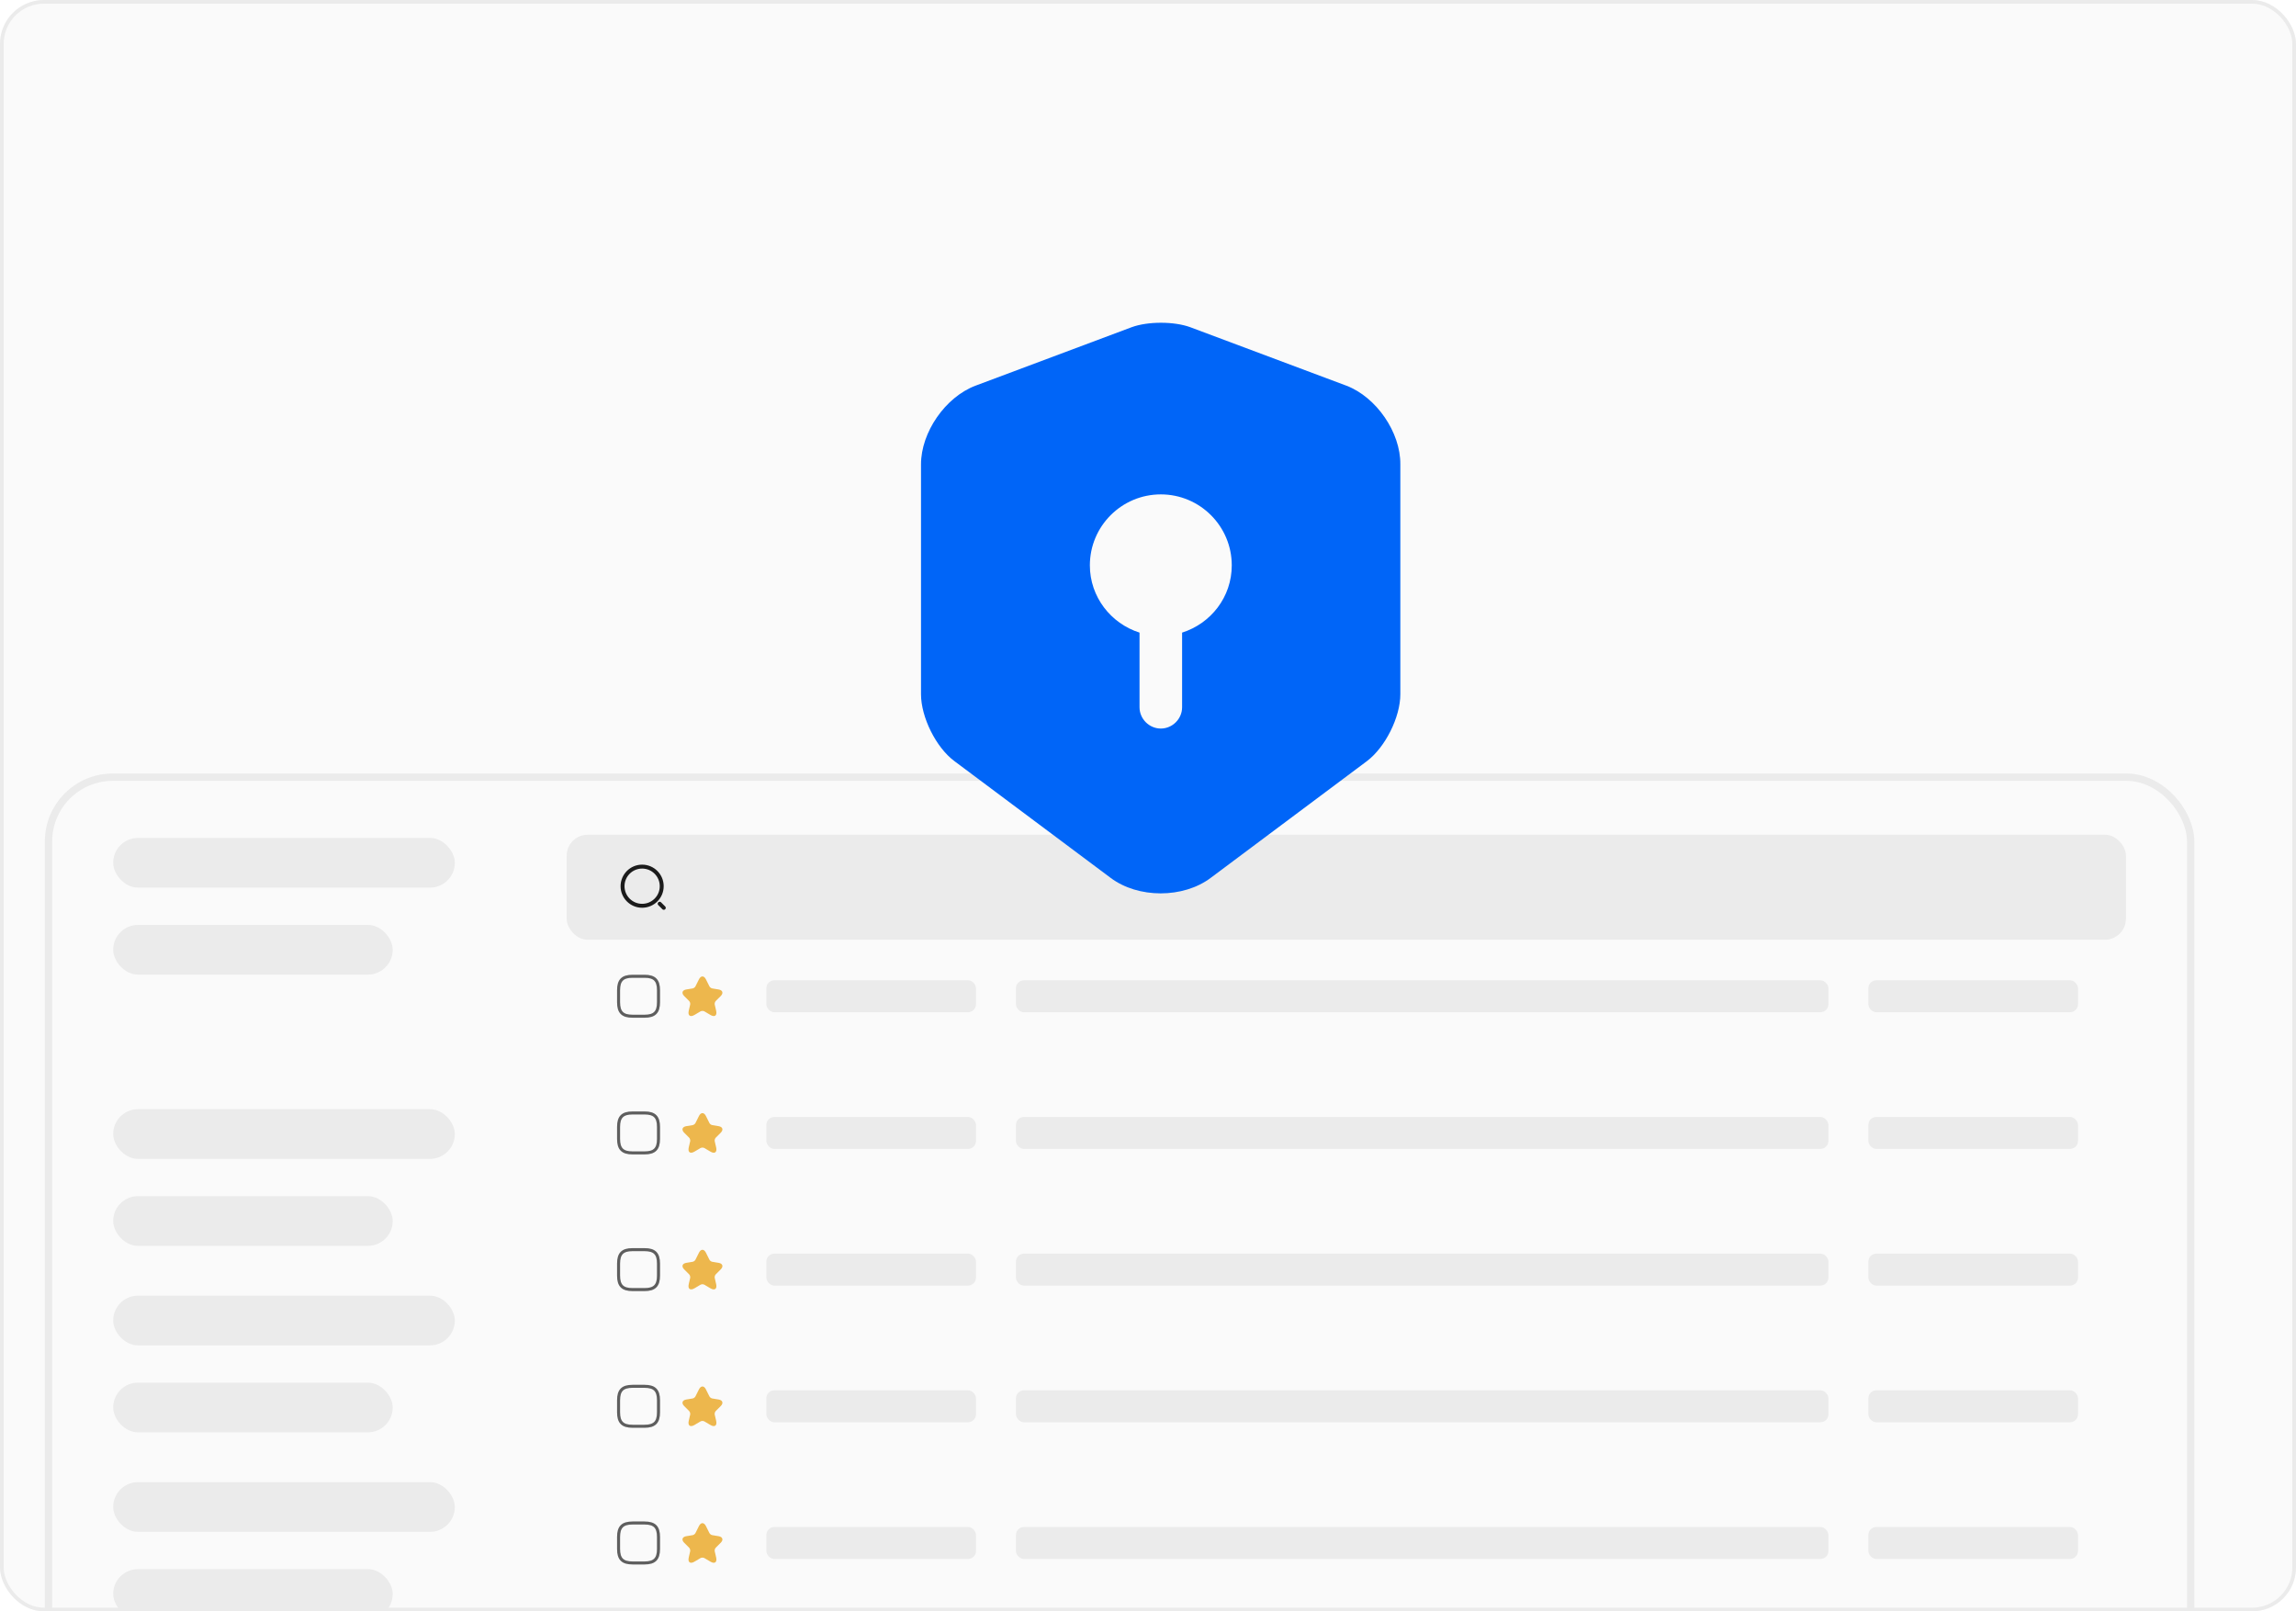
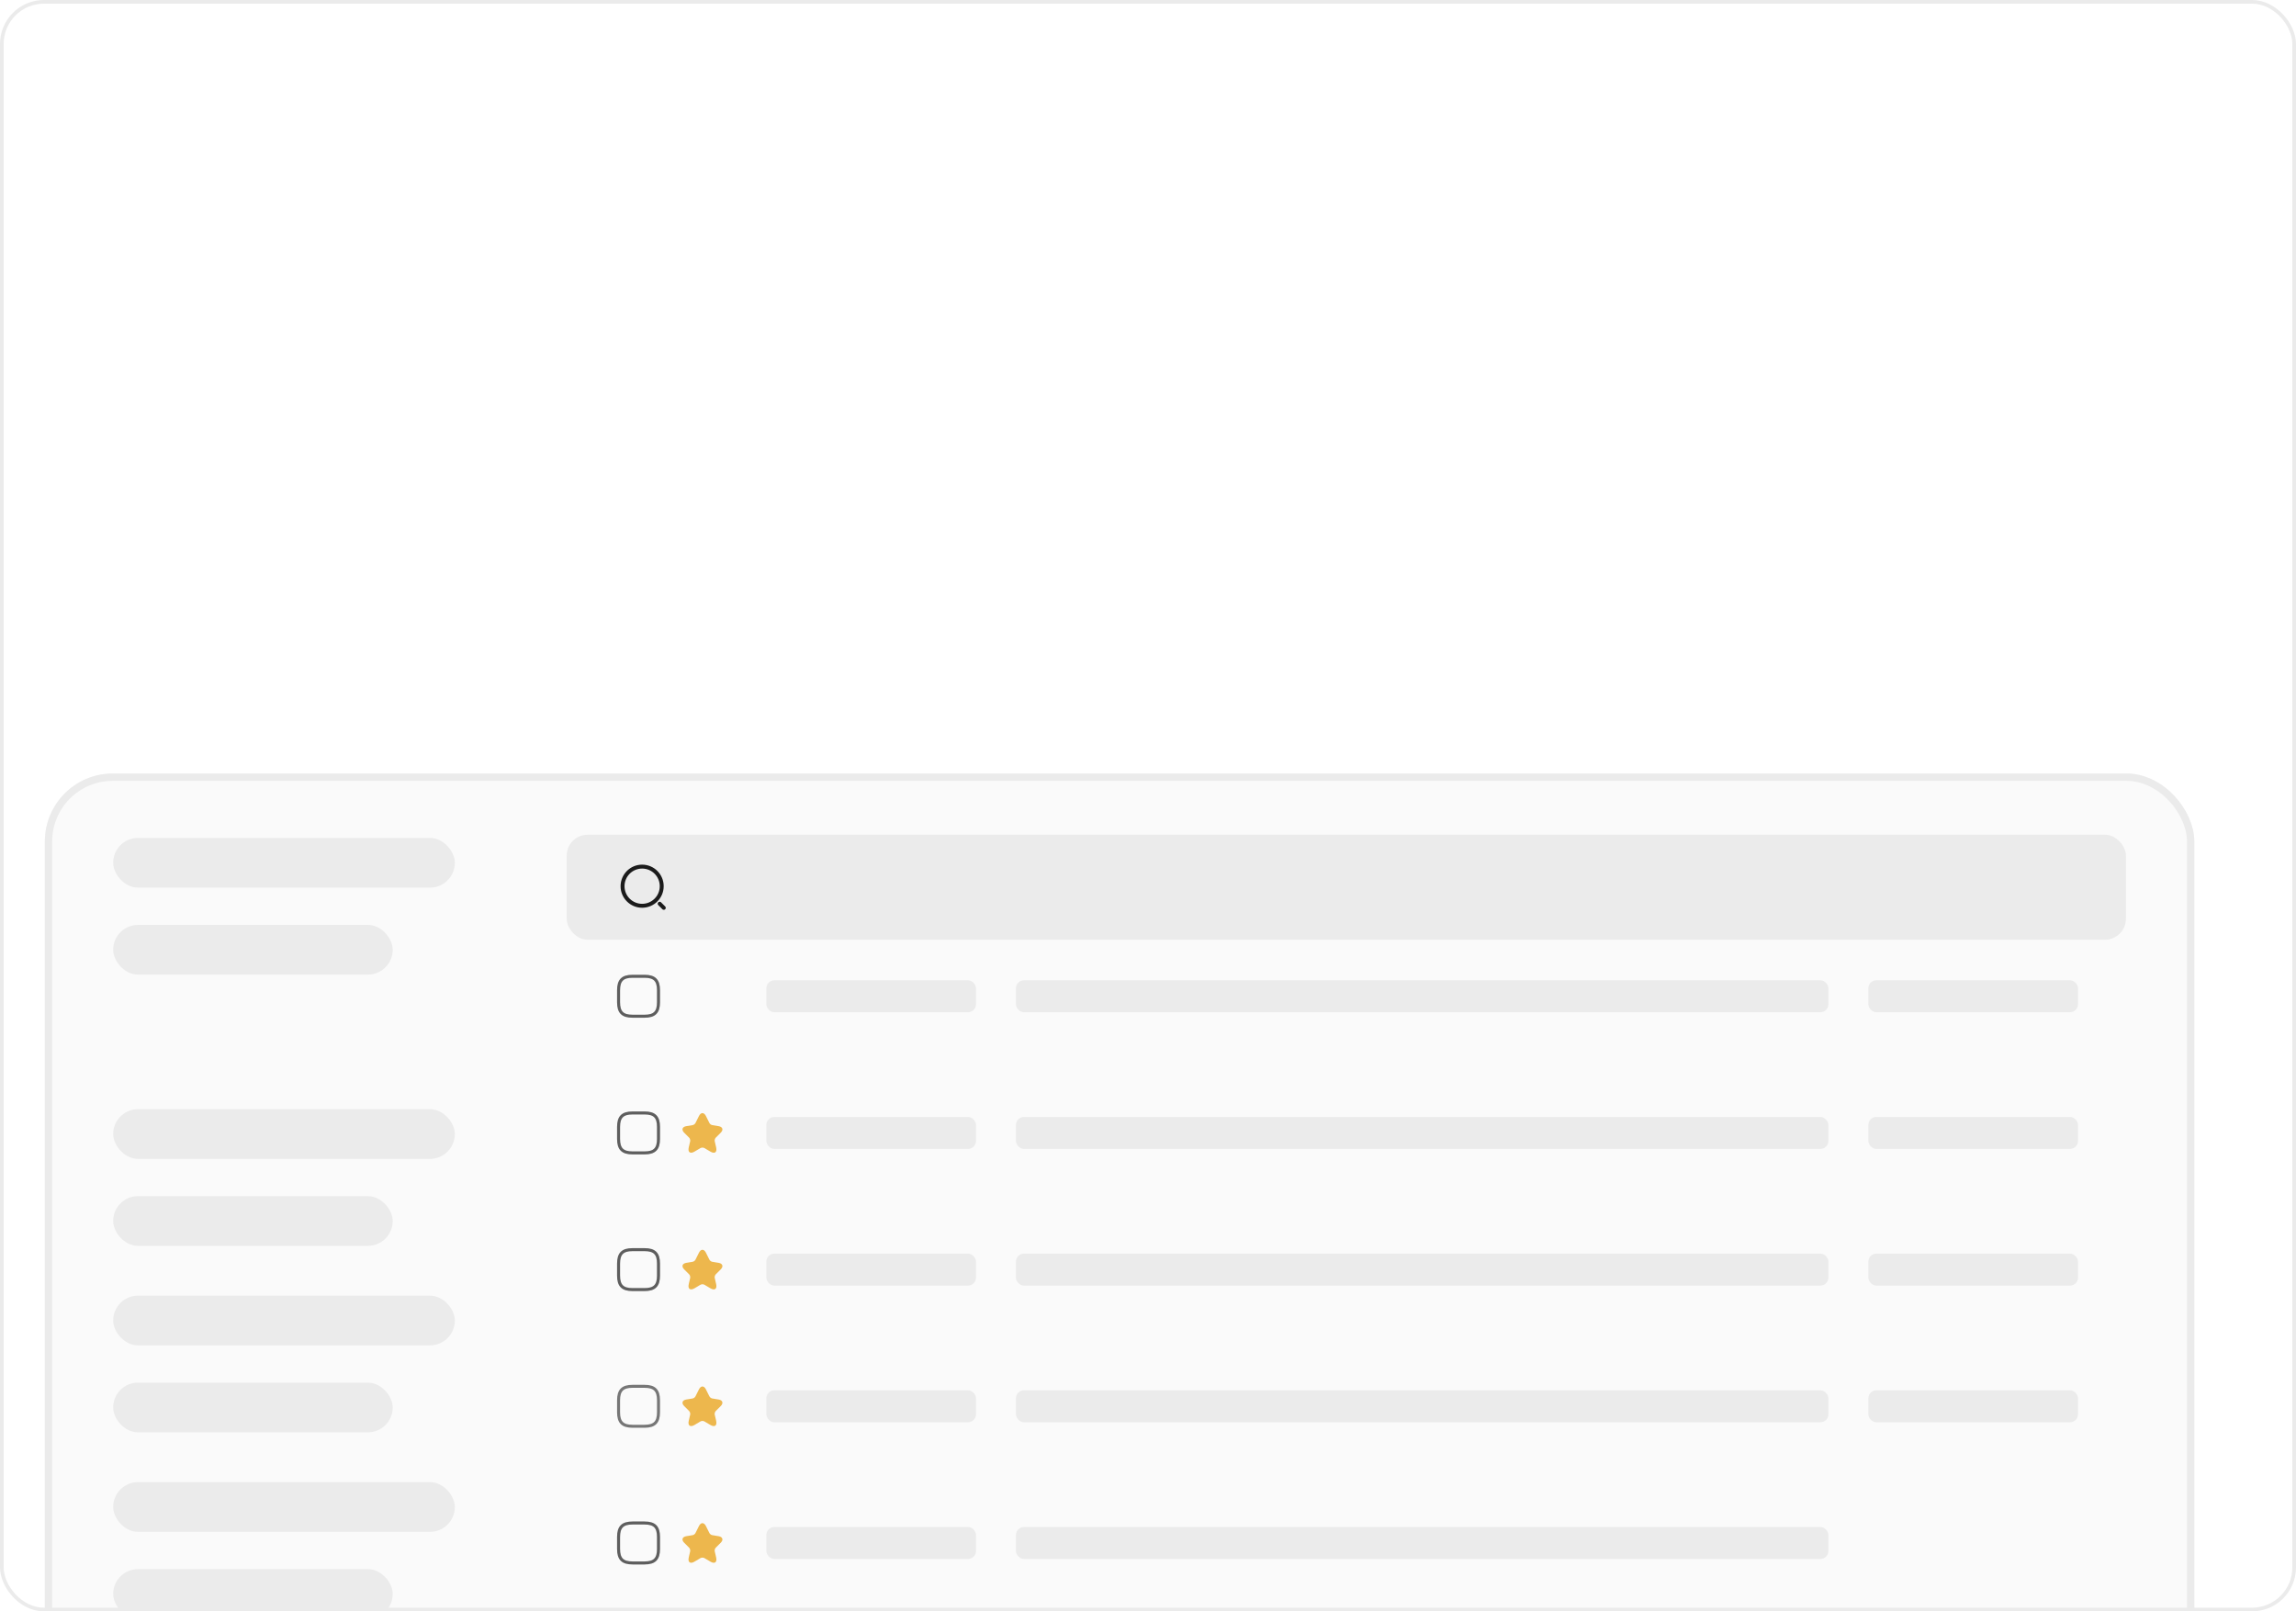
<svg xmlns="http://www.w3.org/2000/svg" width="627" height="440" viewBox="0 0 627 440" fill="none">
  <g clip-path="url(#clip0_17723_87043)">
-     <rect width="627" height="440" rx="12" fill="#FAFAFA" />
    <g filter="url(#filter0_d_17723_87043)">
      <rect x="20" y="197" width="586.988" height="279.547" rx="18.549" fill="#FAFAFA" />
      <rect x="21.002" y="198.002" width="584.983" height="277.542" rx="17.547" stroke="#EBEBEB" stroke-width="2.005" />
      <rect x="38.66" y="214.591" width="93.305" height="13.572" rx="6.786" fill="#EBEBEB" />
      <rect x="38.66" y="288.659" width="93.305" height="13.572" rx="6.786" fill="#EBEBEB" />
      <rect x="38.66" y="339.581" width="93.305" height="13.572" rx="6.786" fill="#EBEBEB" />
      <rect x="38.66" y="390.502" width="93.305" height="13.572" rx="6.786" fill="#EBEBEB" />
      <rect x="38.66" y="238.341" width="76.34" height="13.572" rx="6.786" fill="#EBEBEB" />
      <rect x="38.66" y="312.409" width="76.34" height="13.572" rx="6.786" fill="#EBEBEB" />
      <rect x="38.66" y="363.331" width="76.34" height="13.572" rx="6.786" fill="#EBEBEB" />
      <rect x="38.66" y="414.252" width="76.34" height="13.572" rx="6.786" fill="#EBEBEB" />
      <rect x="162.504" y="213.716" width="425.809" height="28.674" rx="5.735" fill="#EBEBEB" />
      <path d="M183.11 233.12C186.064 233.12 188.459 230.726 188.459 227.772C188.459 224.818 186.064 222.423 183.11 222.423C180.156 222.423 177.762 224.818 177.762 227.772C177.762 230.726 180.156 233.12 183.11 233.12Z" stroke="#1B1B1B" stroke-width="1.075" stroke-linecap="round" stroke-linejoin="round" />
      <path d="M189.024 233.683L187.898 232.557" stroke="#1B1B1B" stroke-width="1.075" stroke-linecap="round" stroke-linejoin="round" />
      <path d="M180.493 263.277H183.765C186.491 263.277 187.582 262.186 187.582 259.46V256.188C187.582 253.462 186.491 252.371 183.765 252.371H180.493C177.766 252.371 176.676 253.462 176.676 256.188V259.46C176.676 262.186 177.766 263.277 180.493 263.277Z" stroke="#767676" stroke-width="0.818" stroke-linecap="round" stroke-linejoin="round" />
      <path d="M180.493 263.277H183.765C186.491 263.277 187.582 262.186 187.582 259.46V256.188C187.582 253.462 186.491 252.371 183.765 252.371H180.493C177.766 252.371 176.676 253.462 176.676 256.188V259.46C176.676 262.186 177.766 263.277 180.493 263.277Z" stroke="black" stroke-opacity="0.2" stroke-width="0.818" stroke-linecap="round" stroke-linejoin="round" />
-       <path d="M200.525 253.194L201.484 255.114C201.615 255.381 201.964 255.637 202.259 255.686L203.998 255.975C205.111 256.161 205.372 256.968 204.571 257.764L203.218 259.116C202.989 259.345 202.864 259.787 202.935 260.103L203.322 261.777C203.627 263.102 202.924 263.615 201.752 262.923L200.121 261.957C199.827 261.783 199.341 261.783 199.041 261.957L197.411 262.923C196.244 263.615 195.535 263.097 195.841 261.777L196.228 260.103C196.299 259.787 196.173 259.345 195.944 259.116L194.592 257.764C193.796 256.968 194.052 256.161 195.164 255.975L196.904 255.686C197.193 255.637 197.542 255.381 197.673 255.114L198.632 253.194C199.156 252.153 200.007 252.153 200.525 253.194Z" fill="#EDB74D" />
      <rect x="217.031" y="253.462" width="57.255" height="8.725" rx="2.181" fill="#EBEBEB" />
      <rect x="285.191" y="253.462" width="221.872" height="8.725" rx="2.181" fill="#EBEBEB" />
      <rect x="517.969" y="253.462" width="57.255" height="8.725" rx="2.181" fill="#EBEBEB" />
      <path d="M180.493 300.599H183.765C186.491 300.599 187.582 299.508 187.582 296.782V293.51C187.582 290.784 186.491 289.693 183.765 289.693H180.493C177.766 289.693 176.676 290.784 176.676 293.51V296.782C176.676 299.508 177.766 300.599 180.493 300.599Z" stroke="#767676" stroke-width="0.818" stroke-linecap="round" stroke-linejoin="round" />
      <path d="M180.493 300.599H183.765C186.491 300.599 187.582 299.508 187.582 296.782V293.51C187.582 290.784 186.491 289.693 183.765 289.693H180.493C177.766 289.693 176.676 290.784 176.676 293.51V296.782C176.676 299.508 177.766 300.599 180.493 300.599Z" stroke="black" stroke-opacity="0.2" stroke-width="0.818" stroke-linecap="round" stroke-linejoin="round" />
      <path d="M200.525 290.516L201.484 292.436C201.615 292.703 201.964 292.959 202.259 293.008L203.998 293.297C205.111 293.483 205.372 294.29 204.571 295.086L203.218 296.438C202.989 296.667 202.864 297.109 202.935 297.425L203.322 299.099C203.627 300.424 202.924 300.937 201.752 300.244L200.121 299.279C199.827 299.105 199.341 299.105 199.041 299.279L197.411 300.244C196.244 300.937 195.535 300.419 195.841 299.099L196.228 297.425C196.299 297.109 196.173 296.667 195.944 296.438L194.592 295.086C193.796 294.29 194.052 293.483 195.164 293.297L196.904 293.008C197.193 292.959 197.542 292.703 197.673 292.436L198.632 290.516C199.156 289.475 200.007 289.475 200.525 290.516Z" fill="#EDB74D" />
      <rect x="217.031" y="290.784" width="57.255" height="8.725" rx="2.181" fill="#EBEBEB" />
      <rect x="285.191" y="290.784" width="221.872" height="8.725" rx="2.181" fill="#EBEBEB" />
      <rect x="517.969" y="290.784" width="57.255" height="8.725" rx="2.181" fill="#EBEBEB" />
      <path d="M180.493 337.921H183.765C186.491 337.921 187.582 336.831 187.582 334.104V330.832C187.582 328.106 186.491 327.015 183.765 327.015H180.493C177.766 327.015 176.676 328.106 176.676 330.832V334.104C176.676 336.831 177.766 337.921 180.493 337.921Z" stroke="#767676" stroke-width="0.818" stroke-linecap="round" stroke-linejoin="round" />
      <path d="M180.493 337.921H183.765C186.491 337.921 187.582 336.831 187.582 334.104V330.832C187.582 328.106 186.491 327.015 183.765 327.015H180.493C177.766 327.015 176.676 328.106 176.676 330.832V334.104C176.676 336.831 177.766 337.921 180.493 337.921Z" stroke="black" stroke-opacity="0.2" stroke-width="0.818" stroke-linecap="round" stroke-linejoin="round" />
      <path d="M200.525 327.838L201.484 329.758C201.615 330.025 201.964 330.281 202.259 330.331L203.998 330.62C205.111 330.805 205.372 331.612 204.571 332.408L203.218 333.76C202.989 333.989 202.864 334.431 202.935 334.747L203.322 336.422C203.627 337.747 202.924 338.259 201.752 337.567L200.121 336.601C199.827 336.427 199.341 336.427 199.041 336.601L197.411 337.567C196.244 338.259 195.535 337.741 195.841 336.422L196.228 334.747C196.299 334.431 196.173 333.989 195.944 333.76L194.592 332.408C193.796 331.612 194.052 330.805 195.164 330.62L196.904 330.331C197.193 330.281 197.542 330.025 197.673 329.758L198.632 327.838C199.156 326.797 200.007 326.797 200.525 327.838Z" fill="#EDB74D" />
      <rect x="217.031" y="328.106" width="57.255" height="8.725" rx="2.181" fill="#EBEBEB" />
      <rect x="285.191" y="328.106" width="221.872" height="8.725" rx="2.181" fill="#EBEBEB" />
      <rect x="517.969" y="328.106" width="57.255" height="8.725" rx="2.181" fill="#EBEBEB" />
      <path d="M180.493 375.243H183.765C186.491 375.243 187.582 374.152 187.582 371.426V368.154C187.582 365.427 186.491 364.337 183.765 364.337H180.493C177.766 364.337 176.676 365.427 176.676 368.154V371.426C176.676 374.152 177.766 375.243 180.493 375.243Z" stroke="#767676" stroke-width="0.818" stroke-linecap="round" stroke-linejoin="round" />
-       <path d="M180.493 375.243H183.765C186.491 375.243 187.582 374.152 187.582 371.426V368.154C187.582 365.427 186.491 364.337 183.765 364.337H180.493C177.766 364.337 176.676 365.427 176.676 368.154V371.426C176.676 374.152 177.766 375.243 180.493 375.243Z" stroke="black" stroke-opacity="0.2" stroke-width="0.818" stroke-linecap="round" stroke-linejoin="round" />
      <path d="M200.525 365.16L201.484 367.079C201.615 367.347 201.964 367.603 202.259 367.652L203.998 367.941C205.111 368.126 205.372 368.934 204.571 369.73L203.218 371.082C202.989 371.311 202.864 371.753 202.935 372.069L203.322 373.743C203.627 375.068 202.924 375.581 201.752 374.888L200.121 373.923C199.827 373.749 199.341 373.749 199.041 373.923L197.411 374.888C196.244 375.581 195.535 375.063 195.841 373.743L196.228 372.069C196.299 371.753 196.173 371.311 195.944 371.082L194.592 369.73C193.796 368.934 194.052 368.126 195.164 367.941L196.904 367.652C197.193 367.603 197.542 367.347 197.673 367.079L198.632 365.16C199.156 364.119 200.007 364.119 200.525 365.16Z" fill="#EDB74D" />
      <rect x="217.031" y="365.427" width="57.255" height="8.725" rx="2.181" fill="#EBEBEB" />
      <rect x="285.191" y="365.427" width="221.872" height="8.725" rx="2.181" fill="#EBEBEB" />
      <rect x="517.969" y="365.427" width="57.255" height="8.725" rx="2.181" fill="#EBEBEB" />
      <path d="M180.493 412.565H183.765C186.491 412.565 187.582 411.474 187.582 408.748V405.476C187.582 402.75 186.491 401.659 183.765 401.659H180.493C177.766 401.659 176.676 402.75 176.676 405.476V408.748C176.676 411.474 177.766 412.565 180.493 412.565Z" stroke="#767676" stroke-width="0.818" stroke-linecap="round" stroke-linejoin="round" />
      <path d="M180.493 412.565H183.765C186.491 412.565 187.582 411.474 187.582 408.748V405.476C187.582 402.75 186.491 401.659 183.765 401.659H180.493C177.766 401.659 176.676 402.75 176.676 405.476V408.748C176.676 411.474 177.766 412.565 180.493 412.565Z" stroke="black" stroke-opacity="0.2" stroke-width="0.818" stroke-linecap="round" stroke-linejoin="round" />
      <path d="M200.525 402.482L201.484 404.402C201.615 404.669 201.964 404.925 202.259 404.974L203.998 405.263C205.111 405.449 205.372 406.256 204.571 407.052L203.218 408.404C202.989 408.633 202.864 409.075 202.935 409.391L203.322 411.065C203.627 412.39 202.924 412.903 201.752 412.21L200.121 411.245C199.827 411.071 199.341 411.071 199.041 411.245L197.411 412.21C196.244 412.903 195.535 412.385 195.841 411.065L196.228 409.391C196.299 409.075 196.173 408.633 195.944 408.404L194.592 407.052C193.796 406.256 194.052 405.449 195.164 405.263L196.904 404.974C197.193 404.925 197.542 404.669 197.673 404.402L198.632 402.482C199.156 401.441 200.007 401.441 200.525 402.482Z" fill="#EDB74D" />
      <rect x="217.031" y="402.75" width="57.255" height="8.725" rx="2.181" fill="#EBEBEB" />
      <rect x="285.191" y="402.75" width="221.872" height="8.725" rx="2.181" fill="#EBEBEB" />
-       <rect x="517.969" y="402.75" width="57.255" height="8.725" rx="2.181" fill="#EBEBEB" />
      <path d="M180.493 449.887H183.765C186.491 449.887 187.582 448.796 187.582 446.07V442.798C187.582 440.071 186.491 438.981 183.765 438.981H180.493C177.766 438.981 176.676 440.071 176.676 442.798V446.07C176.676 448.796 177.766 449.887 180.493 449.887Z" stroke="#767676" stroke-width="0.818" stroke-linecap="round" stroke-linejoin="round" />
      <path d="M180.493 449.887H183.765C186.491 449.887 187.582 448.796 187.582 446.07V442.798C187.582 440.071 186.491 438.981 183.765 438.981H180.493C177.766 438.981 176.676 440.071 176.676 442.798V446.07C176.676 448.796 177.766 449.887 180.493 449.887Z" stroke="black" stroke-opacity="0.2" stroke-width="0.818" stroke-linecap="round" stroke-linejoin="round" />
      <path d="M200.525 439.804L201.484 441.724C201.615 441.991 201.964 442.247 202.259 442.296L203.998 442.585C205.111 442.771 205.372 443.578 204.571 444.374L203.218 445.726C202.989 445.955 202.864 446.397 202.935 446.713L203.322 448.387C203.627 449.712 202.924 450.225 201.752 449.532L200.121 448.567C199.827 448.393 199.341 448.393 199.041 448.567L197.411 449.532C196.244 450.225 195.535 449.707 195.841 448.387L196.228 446.713C196.299 446.397 196.173 445.955 195.944 445.726L194.592 444.374C193.796 443.578 194.052 442.771 195.164 442.585L196.904 442.296C197.193 442.247 197.542 441.991 197.673 441.724L198.632 439.804C199.156 438.763 200.007 438.763 200.525 439.804Z" fill="#EDB74D" />
    </g>
    <g filter="url(#filter1_d_17723_87043)">
-       <path d="M363.684 89.317L321.059 73.353C316.642 71.725 309.434 71.725 305.017 73.353L262.392 89.317C254.177 92.418 247.512 102.028 247.512 110.785V173.56C247.512 179.837 251.619 188.13 256.657 191.85L299.282 223.703C306.799 229.36 319.122 229.36 326.639 223.703L369.264 191.85C374.302 188.052 378.409 179.837 378.409 173.56V110.785C378.487 102.028 371.822 92.418 363.684 89.317ZM318.812 156.742V177.125C318.812 180.302 316.177 182.938 312.999 182.938C309.822 182.938 307.187 180.302 307.187 177.125V156.742C299.359 154.262 293.624 146.977 293.624 138.375C293.624 127.68 302.304 119 312.999 119C323.694 119 332.374 127.68 332.374 138.375C332.374 147.055 326.639 154.262 318.812 156.742Z" fill="#0065F8" />
-     </g>
+       </g>
  </g>
  <rect x="0.5" y="0.5" width="626" height="439" rx="11.5" stroke="#EBEBEB" />
  <defs>
    <filter id="filter0_d_17723_87043" x="-42.04" y="156.929" width="695.561" height="388.12" filterUnits="userSpaceOnUse" color-interpolation-filters="sRGB">
      <feFlood flood-opacity="0" result="BackgroundImageFix" />
      <feColorMatrix in="SourceAlpha" type="matrix" values="0 0 0 0 0 0 0 0 0 0 0 0 0 0 0 0 0 0 127 0" result="hardAlpha" />
      <feOffset dx="-7.754" dy="14.215" />
      <feGaussianBlur stdDeviation="27.143" />
      <feComposite in2="hardAlpha" operator="out" />
      <feColorMatrix type="matrix" values="0 0 0 0 0.067 0 0 0 0 0.067 0 0 0 0 0.067 0 0 0 0.16 0" />
      <feBlend mode="normal" in2="BackgroundImageFix" result="effect1_dropShadow_17723_87043" />
      <feBlend mode="normal" in="SourceGraphic" in2="effect1_dropShadow_17723_87043" result="shape" />
    </filter>
    <filter id="filter1_d_17723_87043" x="192" y="41" width="250" height="250" filterUnits="userSpaceOnUse" color-interpolation-filters="sRGB">
      <feFlood flood-opacity="0" result="BackgroundImageFix" />
      <feColorMatrix in="SourceAlpha" type="matrix" values="0 0 0 0 0 0 0 0 0 0 0 0 0 0 0 0 0 0 127 0" result="hardAlpha" />
      <feOffset dx="4" dy="16" />
      <feGaussianBlur stdDeviation="16" />
      <feComposite in2="hardAlpha" operator="out" />
      <feColorMatrix type="matrix" values="0 0 0 0 0.067 0 0 0 0 0.067 0 0 0 0 0.067 0 0 0 0.12 0" />
      <feBlend mode="normal" in2="BackgroundImageFix" result="effect1_dropShadow_17723_87043" />
      <feBlend mode="normal" in="SourceGraphic" in2="effect1_dropShadow_17723_87043" result="shape" />
    </filter>
    <clipPath id="clip0_17723_87043">
      <rect width="627" height="440" rx="12" fill="white" />
    </clipPath>
  </defs>
</svg>